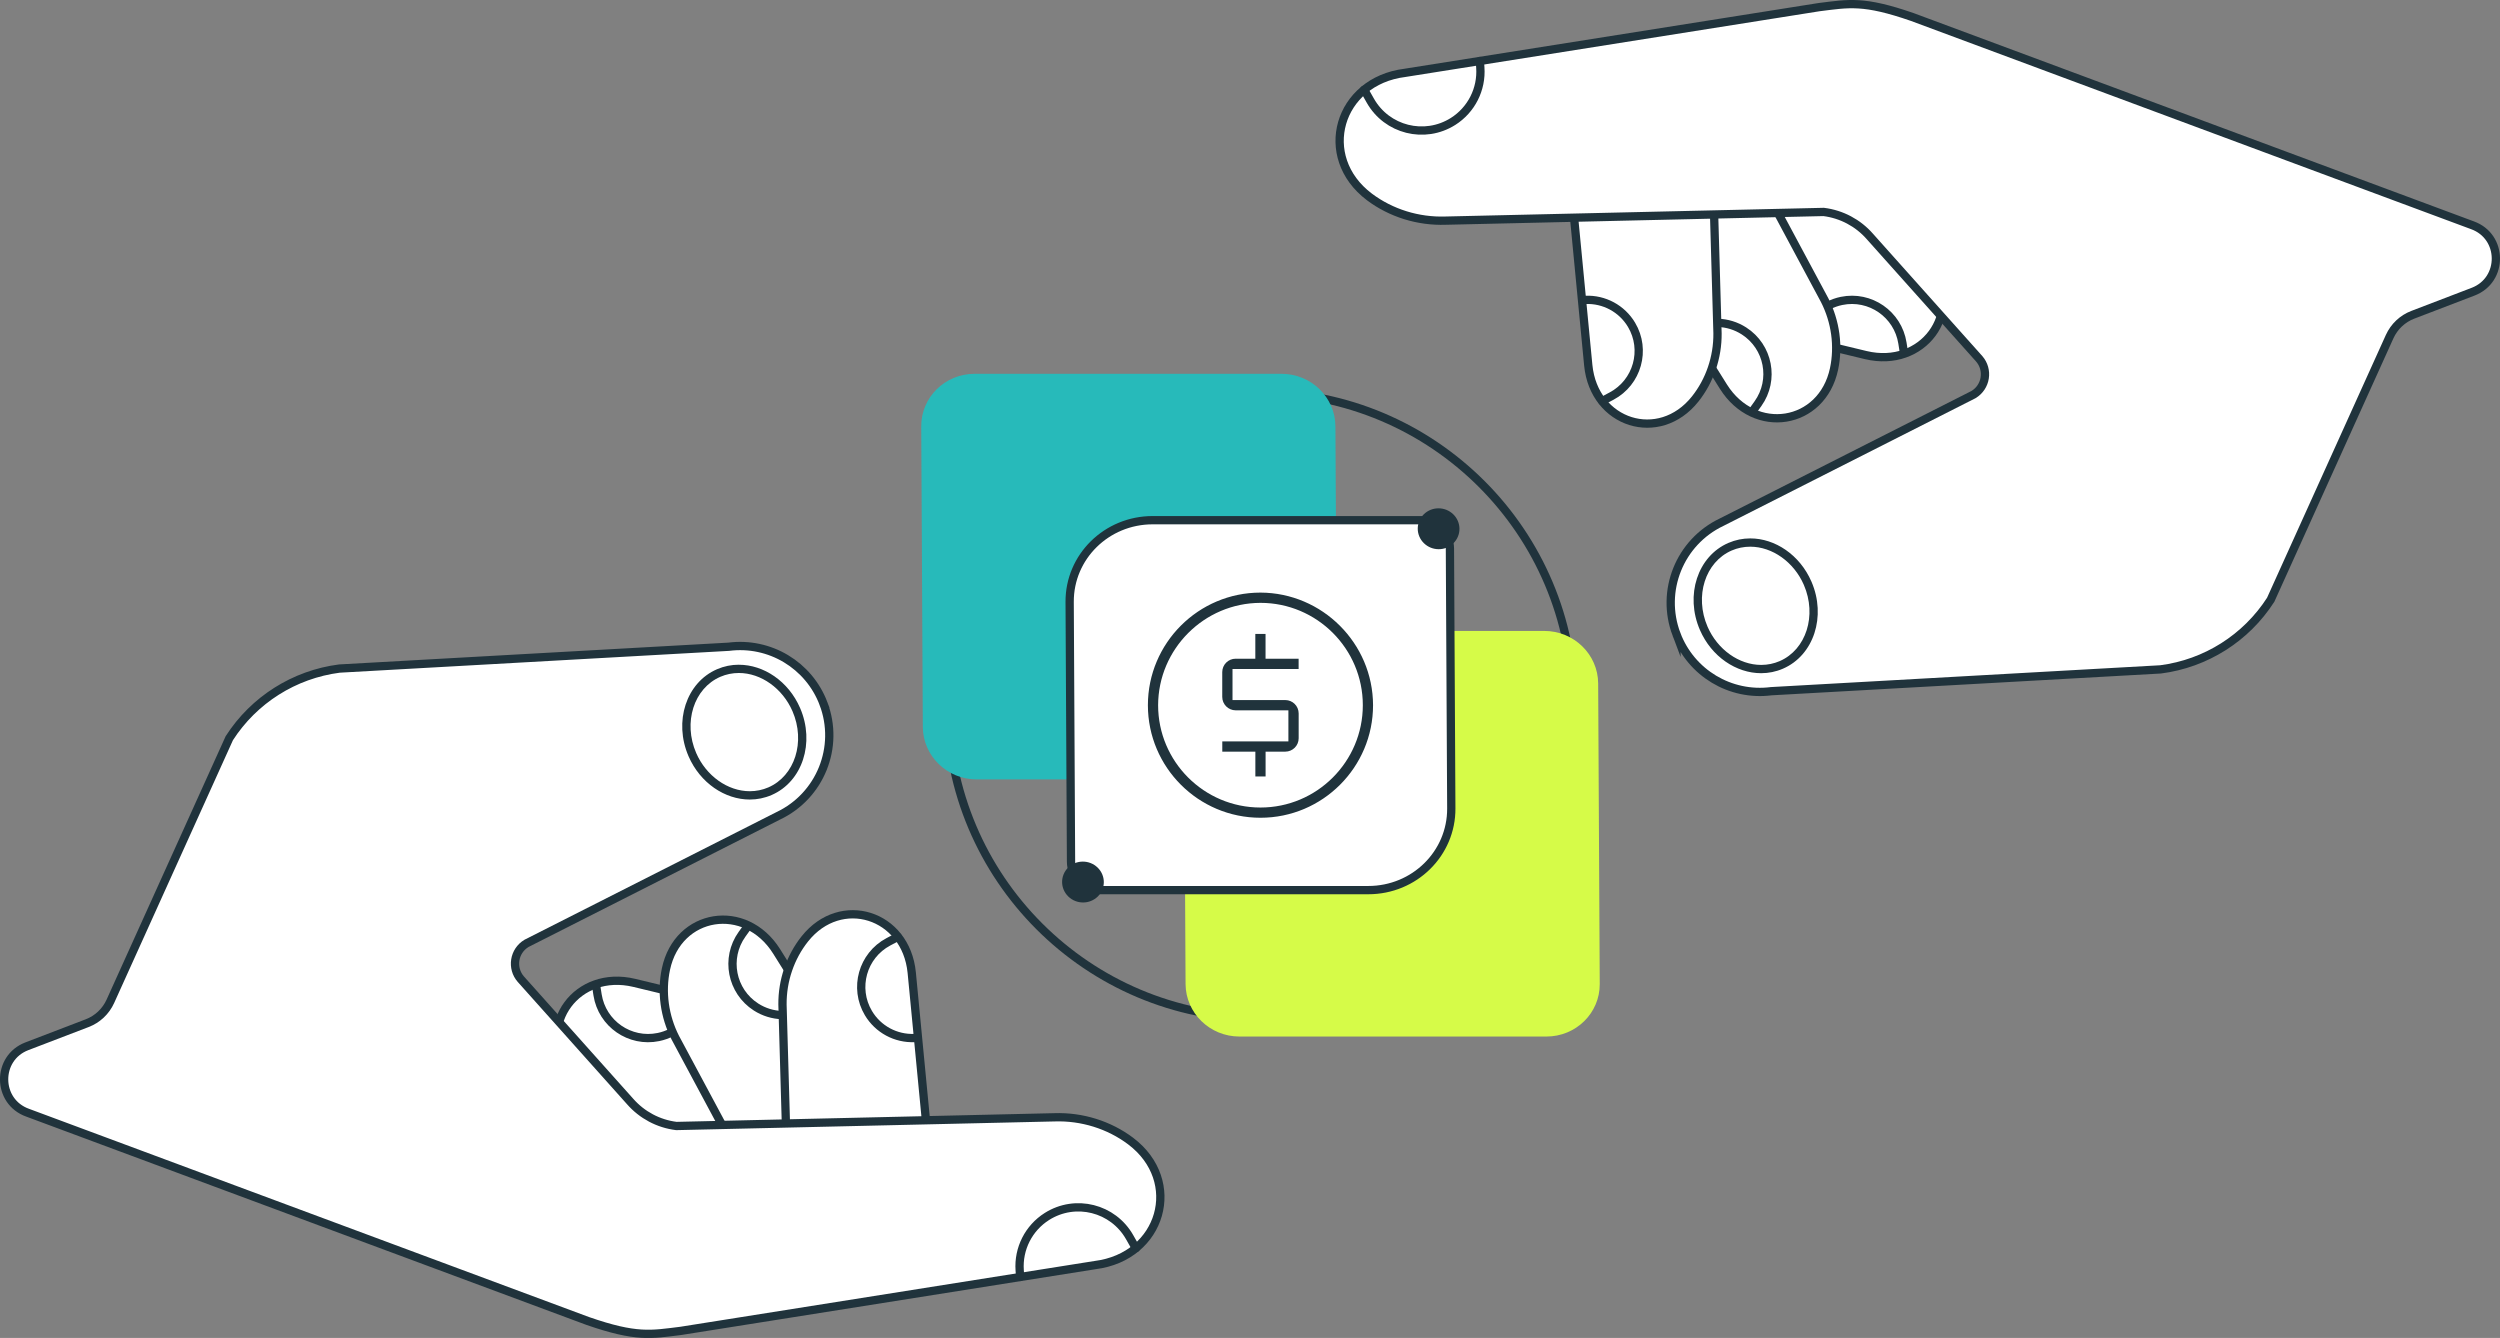
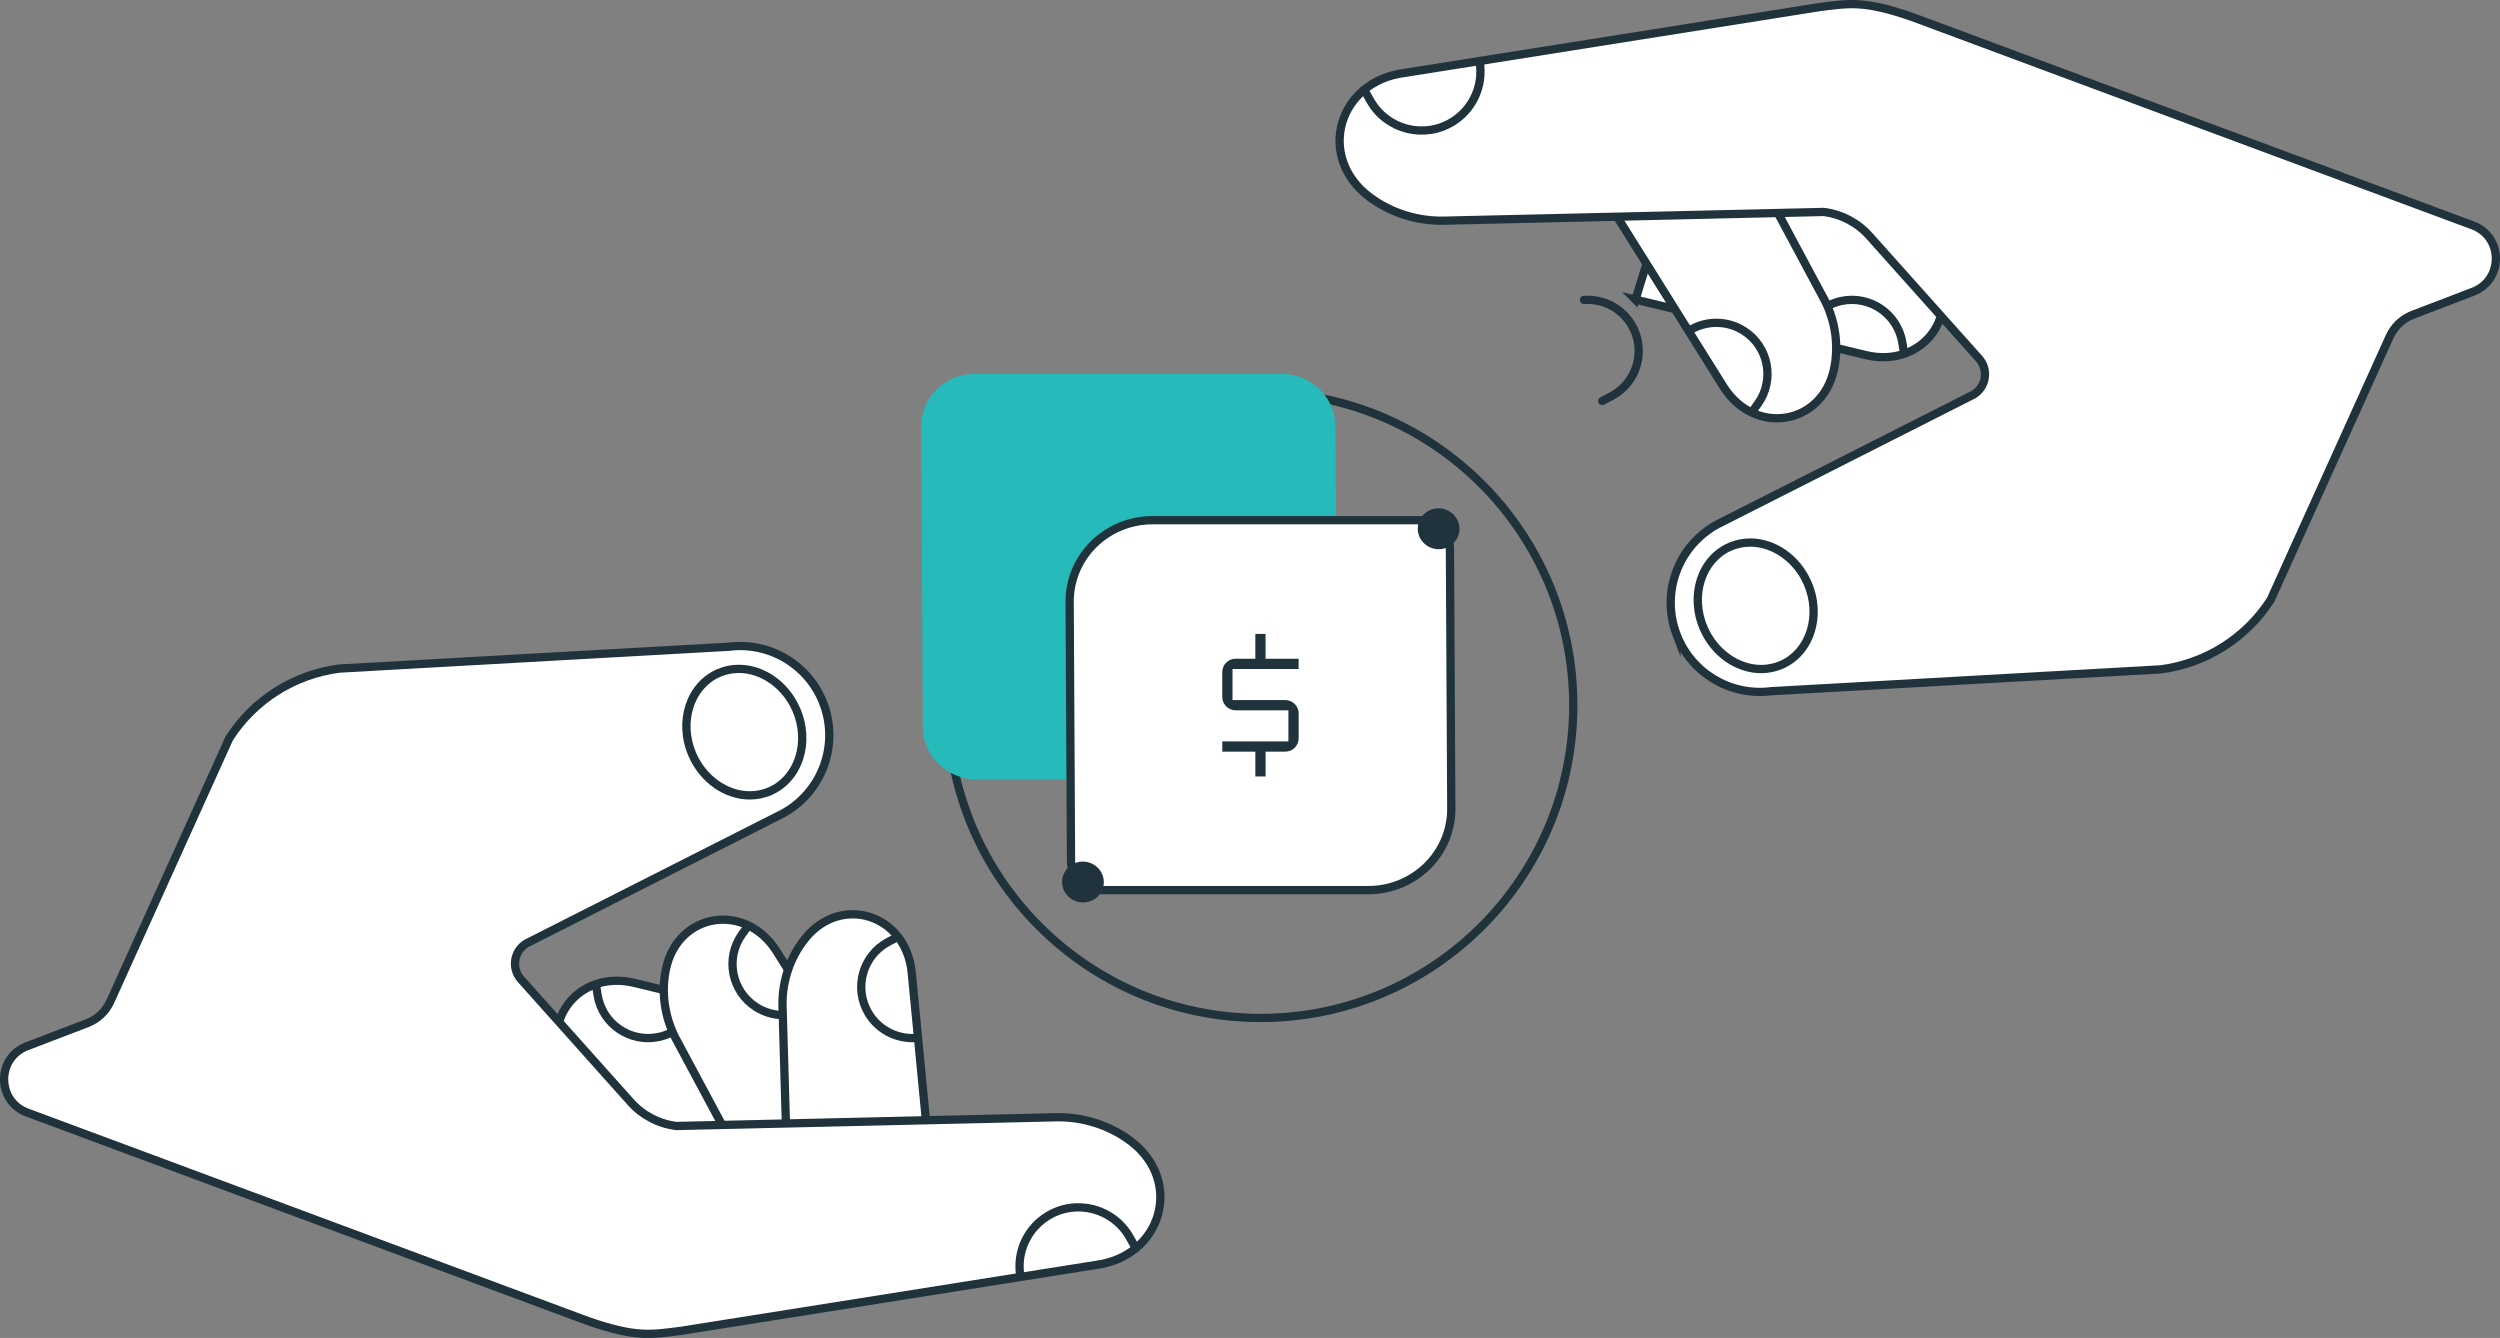
<svg xmlns="http://www.w3.org/2000/svg" id="Camada_2" viewBox="0 0 603.91 323.19">
  <rect x="0" y="0" width="603.91" height="323.19" fill="#808080" stroke="none" />
  <defs>
    <style>.cls-1{fill:#27baba;}.cls-2{fill:none;}.cls-2,.cls-3{stroke:#20333c;stroke-linecap:round;stroke-miterlimit:10;stroke-width:2px;}.cls-4,.cls-3{fill:#fff;}.cls-5{fill:#d6fb48;}.cls-6{fill:#20333c;}</style>
  </defs>
  <g id="Camada_1-2">
    <circle class="cls-2" cx="304.49" cy="170.34" r="75.56" />
    <path class="cls-1" d="M298.89,152.41h23.96s-.26-49.43-.26-49.43c-.04-7-5.86-12.68-13.01-12.68h-74.16c-7.15,0-12.91,5.68-12.88,12.68l.38,72.62c.04,7,5.86,12.68,13.01,12.68h50.2s-.12-23.19-.12-23.19c-.04-7,5.73-12.68,12.88-12.68Z" />
-     <path class="cls-5" d="M310.09,188.28h-23.96s.26,49.43.26,49.43c.04,7,5.86,12.68,13.01,12.68h74.16c7.15,0,12.91-5.68,12.88-12.68l-.38-72.62c-.04-7-5.86-12.68-13.01-12.68h-50.2s.12,23.19.12,23.19c.04,7-5.73,12.68-12.88,12.68Z" />
    <path class="cls-3" d="M350.58,195.28l-.33-62.76c-.02-3.79-3.1-6.86-6.9-6.86h-64.91c-11.13,0-20.11,8.84-20.05,19.74l.33,62.76c.02,3.79,3.1,6.86,6.9,6.86h64.91c11.13,0,20.11-8.84,20.05-19.74Z" />
    <path class="cls-6" d="M351.1,131.22c-1.96,1.93-5.15,1.93-7.13,0-1.98-1.93-1.99-5.05-.04-6.98,1.96-1.93,5.15-1.93,7.13,0,1.98,1.93,1.99,5.05.04,6.98Z" />
    <path class="cls-6" d="M265.19,216.56c-1.96,1.93-5.15,1.93-7.13,0-1.98-1.93-1.99-5.05-.04-6.98,1.96-1.93,5.15-1.93,7.13,0,1.98,1.93,1.99,5.05.04,6.98Z" />
    <path class="cls-3" d="M208.85,250.83l-55.66-13.41c-13.77-3.28-23.59,9.98-16.11,21.75h0c3.03,4.76,7.76,8.44,13.22,10.27l48.17,15.08,10.37-33.7Z" />
    <path class="cls-2" d="M144.02,238.23l.33,2.1c1.1,6.97,7.8,11.61,14.71,10.18h0c4.45-.92,8.04-4.22,9.33-8.58l.09-.32" />
    <path class="cls-3" d="M217.97,278.34l-30.37-48.53c-7.54-11.99-23.83-9.38-26.73,4.27h0c-1.17,5.52-.36,11.45,2.26,16.59l23.85,44.49,30.99-16.82Z" />
    <path class="cls-2" d="M180.48,223.97l-1.24,1.73c-4.1,5.75-2.55,13.75,3.39,17.56h0c3.83,2.46,8.7,2.61,12.67.4l.29-.16" />
    <path class="cls-3" d="M225.72,291.91l-5.48-56.98c-1.39-14.09-17.13-19.05-25.82-8.13h0c-3.52,4.42-5.45,10.08-5.4,15.85l1.45,50.46,35.24-1.19Z" />
    <path class="cls-2" d="M216.85,226.32l-2.25,1.19c-6.23,3.31-8.43,11.16-4.82,17.22h0c2.33,3.91,6.61,6.22,11.16,6.02h.33" />
    <path class="cls-3" d="M198.93,169.97h0c3.97,10.49-.77,22.27-10.9,27.09l-60.84,30.82c-3.06,1.83-3.72,5.98-1.37,8.66l26.39,29.53c2.87,3.28,6.84,5.39,11.17,5.93l91.32-2.1c6.63-.23,13.21,1.82,18.41,5.73,12.83,9.67,7.6,27.94-8.58,29.97l-100.06,15.89c-7.19.89-10.72,1.7-22.52-2.4L6.67,268.79c-7.48-2.68-7.59-13.21-.18-16.05l14.57-5.58c2.49-.95,4.5-2.85,5.6-5.28l28.73-63.56c5.95-9.26,15.68-15.41,26.6-16.82l94.05-5.27c9.89-1.27,19.36,4.41,22.89,13.74Z" />
    <path class="cls-2" d="M274.38,301.51l-1.49-2.63c-4-7.08-13.1-9.37-19.98-5.03h0c-4.43,2.8-6.96,7.8-6.59,13.03l.11,1.58" />
    <path class="cls-4" d="M181.12,192.13c-5.75,0-11.32-3.96-13.87-9.84-1.66-3.83-1.9-8.01-.68-11.75,1.21-3.7,3.71-6.53,7.04-7.97,1.54-.67,3.18-1,4.87-1,5.75,0,11.32,3.96,13.87,9.84,1.66,3.83,1.9,8.01.68,11.75-1.21,3.7-3.71,6.53-7.04,7.97-1.54.67-3.18,1-4.87,1Z" />
-     <path class="cls-6" d="M178.48,162.57h0c5.35,0,10.56,3.71,12.96,9.24,3.19,7.37.57,15.62-5.84,18.4-1.41.61-2.92.92-4.47.92-5.35,0-10.56-3.71-12.96-9.24-3.19-7.37-.57-15.62,5.84-18.4,1.41-.61,2.92-.92,4.47-.92M178.48,160.57c-1.78,0-3.56.35-5.27,1.09-7.44,3.22-10.52,12.64-6.88,21.03,2.81,6.47,8.79,10.45,14.79,10.45,1.78,0,3.56-.35,5.27-1.09,7.44-3.22,10.52-12.64,6.88-21.03-2.81-6.47-8.79-10.45-14.79-10.44h0Z" />
+     <path class="cls-6" d="M178.48,162.57c5.35,0,10.56,3.71,12.96,9.24,3.19,7.37.57,15.62-5.84,18.4-1.41.61-2.92.92-4.47.92-5.35,0-10.56-3.71-12.96-9.24-3.19-7.37-.57-15.62,5.84-18.4,1.41-.61,2.92-.92,4.47-.92M178.48,160.57c-1.78,0-3.56.35-5.27,1.09-7.44,3.22-10.52,12.64-6.88,21.03,2.81,6.47,8.79,10.45,14.79,10.45,1.78,0,3.56-.35,5.27-1.09,7.44-3.22,10.52-12.64,6.88-21.03-2.81-6.47-8.79-10.45-14.79-10.44h0Z" />
    <path class="cls-3" d="M395.06,72.37l55.66,13.41c13.77,3.28,23.59-9.98,16.11-21.75h0c-3.03-4.76-7.76-8.44-13.22-10.27l-48.17-15.08-10.37,33.7Z" />
    <path class="cls-2" d="M459.89,84.97l-.33-2.1c-1.1-6.97-7.8-11.61-14.71-10.18h0c-4.45.92-8.04,4.22-9.33,8.58l-.09.32" />
    <path class="cls-3" d="M385.94,44.86l30.37,48.53c7.54,11.99,23.83,9.38,26.73-4.27h0c1.17-5.52.36-11.45-2.26-16.59l-23.85-44.49-30.99,16.82Z" />
    <path class="cls-2" d="M423.43,99.23l1.24-1.73c4.1-5.75,2.55-13.75-3.39-17.56h0c-3.83-2.46-8.7-2.61-12.67-.4l-.29.16" />
-     <path class="cls-3" d="M378.19,31.28l5.48,56.98c1.39,14.09,17.13,19.05,25.82,8.13h0c3.52-4.42,5.45-10.08,5.4-15.85l-1.45-50.46-35.24,1.19Z" />
    <path class="cls-2" d="M387.05,96.87l2.25-1.19c6.23-3.31,8.43-11.16,4.82-17.22h0c-2.33-3.91-6.61-6.22-11.16-6.02h-.33" />
    <path class="cls-3" d="M404.98,153.23h0c-3.97-10.49.77-22.27,10.9-27.09l60.84-30.82c3.06-1.83,3.72-5.98,1.37-8.66l-26.39-29.53c-2.87-3.28-6.84-5.39-11.17-5.93l-91.32,2.1c-6.63.23-13.21-1.82-18.41-5.73-12.83-9.67-7.6-27.94,8.58-29.97L439.45,1.72c7.19-.89,10.72-1.7,22.52,2.4l135.27,50.29c7.48,2.68,7.59,13.21.18,16.05l-14.57,5.58c-2.49.95-4.5,2.85-5.6,5.28l-28.73,63.56c-5.95,9.26-15.68,15.41-26.6,16.82l-94.05,5.27c-9.89,1.27-19.36-4.41-22.89-13.74Z" />
    <path class="cls-2" d="M329.53,21.68l1.49,2.63c4,7.08,13.1,9.37,19.98,5.03h0c4.43-2.8,6.96-7.8,6.59-13.03l-.11-1.58" />
    <path class="cls-4" d="M425.43,161.63c-5.75,0-11.32-3.96-13.87-9.84-3.41-7.87-.56-16.72,6.36-19.72,1.54-.67,3.18-1,4.87-1,5.75,0,11.32,3.96,13.87,9.84,3.41,7.87.56,16.72-6.36,19.72-1.54.67-3.18,1-4.87,1Z" />
    <path class="cls-6" d="M422.79,132.06h0c5.35,0,10.56,3.71,12.96,9.24,3.19,7.37.57,15.62-5.84,18.4-1.41.61-2.92.92-4.47.92-5.35,0-10.56-3.71-12.96-9.24-3.19-7.37-.57-15.62,5.84-18.4,1.41-.61,2.92-.92,4.47-.92M422.79,130.06c-1.78,0-3.56.35-5.27,1.09-7.44,3.22-10.52,12.64-6.88,21.03,2.81,6.47,8.79,10.44,14.79,10.44,1.78,0,3.56-.35,5.27-1.09,7.44-3.22,10.52-12.64,6.88-21.03-2.81-6.47-8.79-10.45-14.79-10.44h0Z" />
    <path class="cls-6" d="M297.73,161.6v7.51h12.75c1.78,0,3.23,1.45,3.23,3.24v5.99c0,1.78-1.45,3.23-3.23,3.23h-4.76v6h-2.47v-6h-7.99v-2.47h15.97v-7.51h-12.75c-1.78-.01-3.23-1.46-3.23-3.24v-5.99c0-1.79,1.45-3.24,3.23-3.24h4.76v-5.99h2.47v5.99h7.99v2.48h-15.97Z" />
-     <path class="cls-6" d="M304.48,143.15c-14.99,0-27.19,12.2-27.19,27.2s12.2,27.19,27.2,27.19,27.19-12.2,27.19-27.19c-.04-14.95-12.24-27.15-27.2-27.2ZM304.49,195.07c-13.64,0-24.73-11.09-24.73-24.72.04-13.6,11.13-24.68,24.72-24.72h.01c13.63,0,24.72,11.09,24.72,24.72s-11.09,24.72-24.72,24.72Z" />
  </g>
</svg>